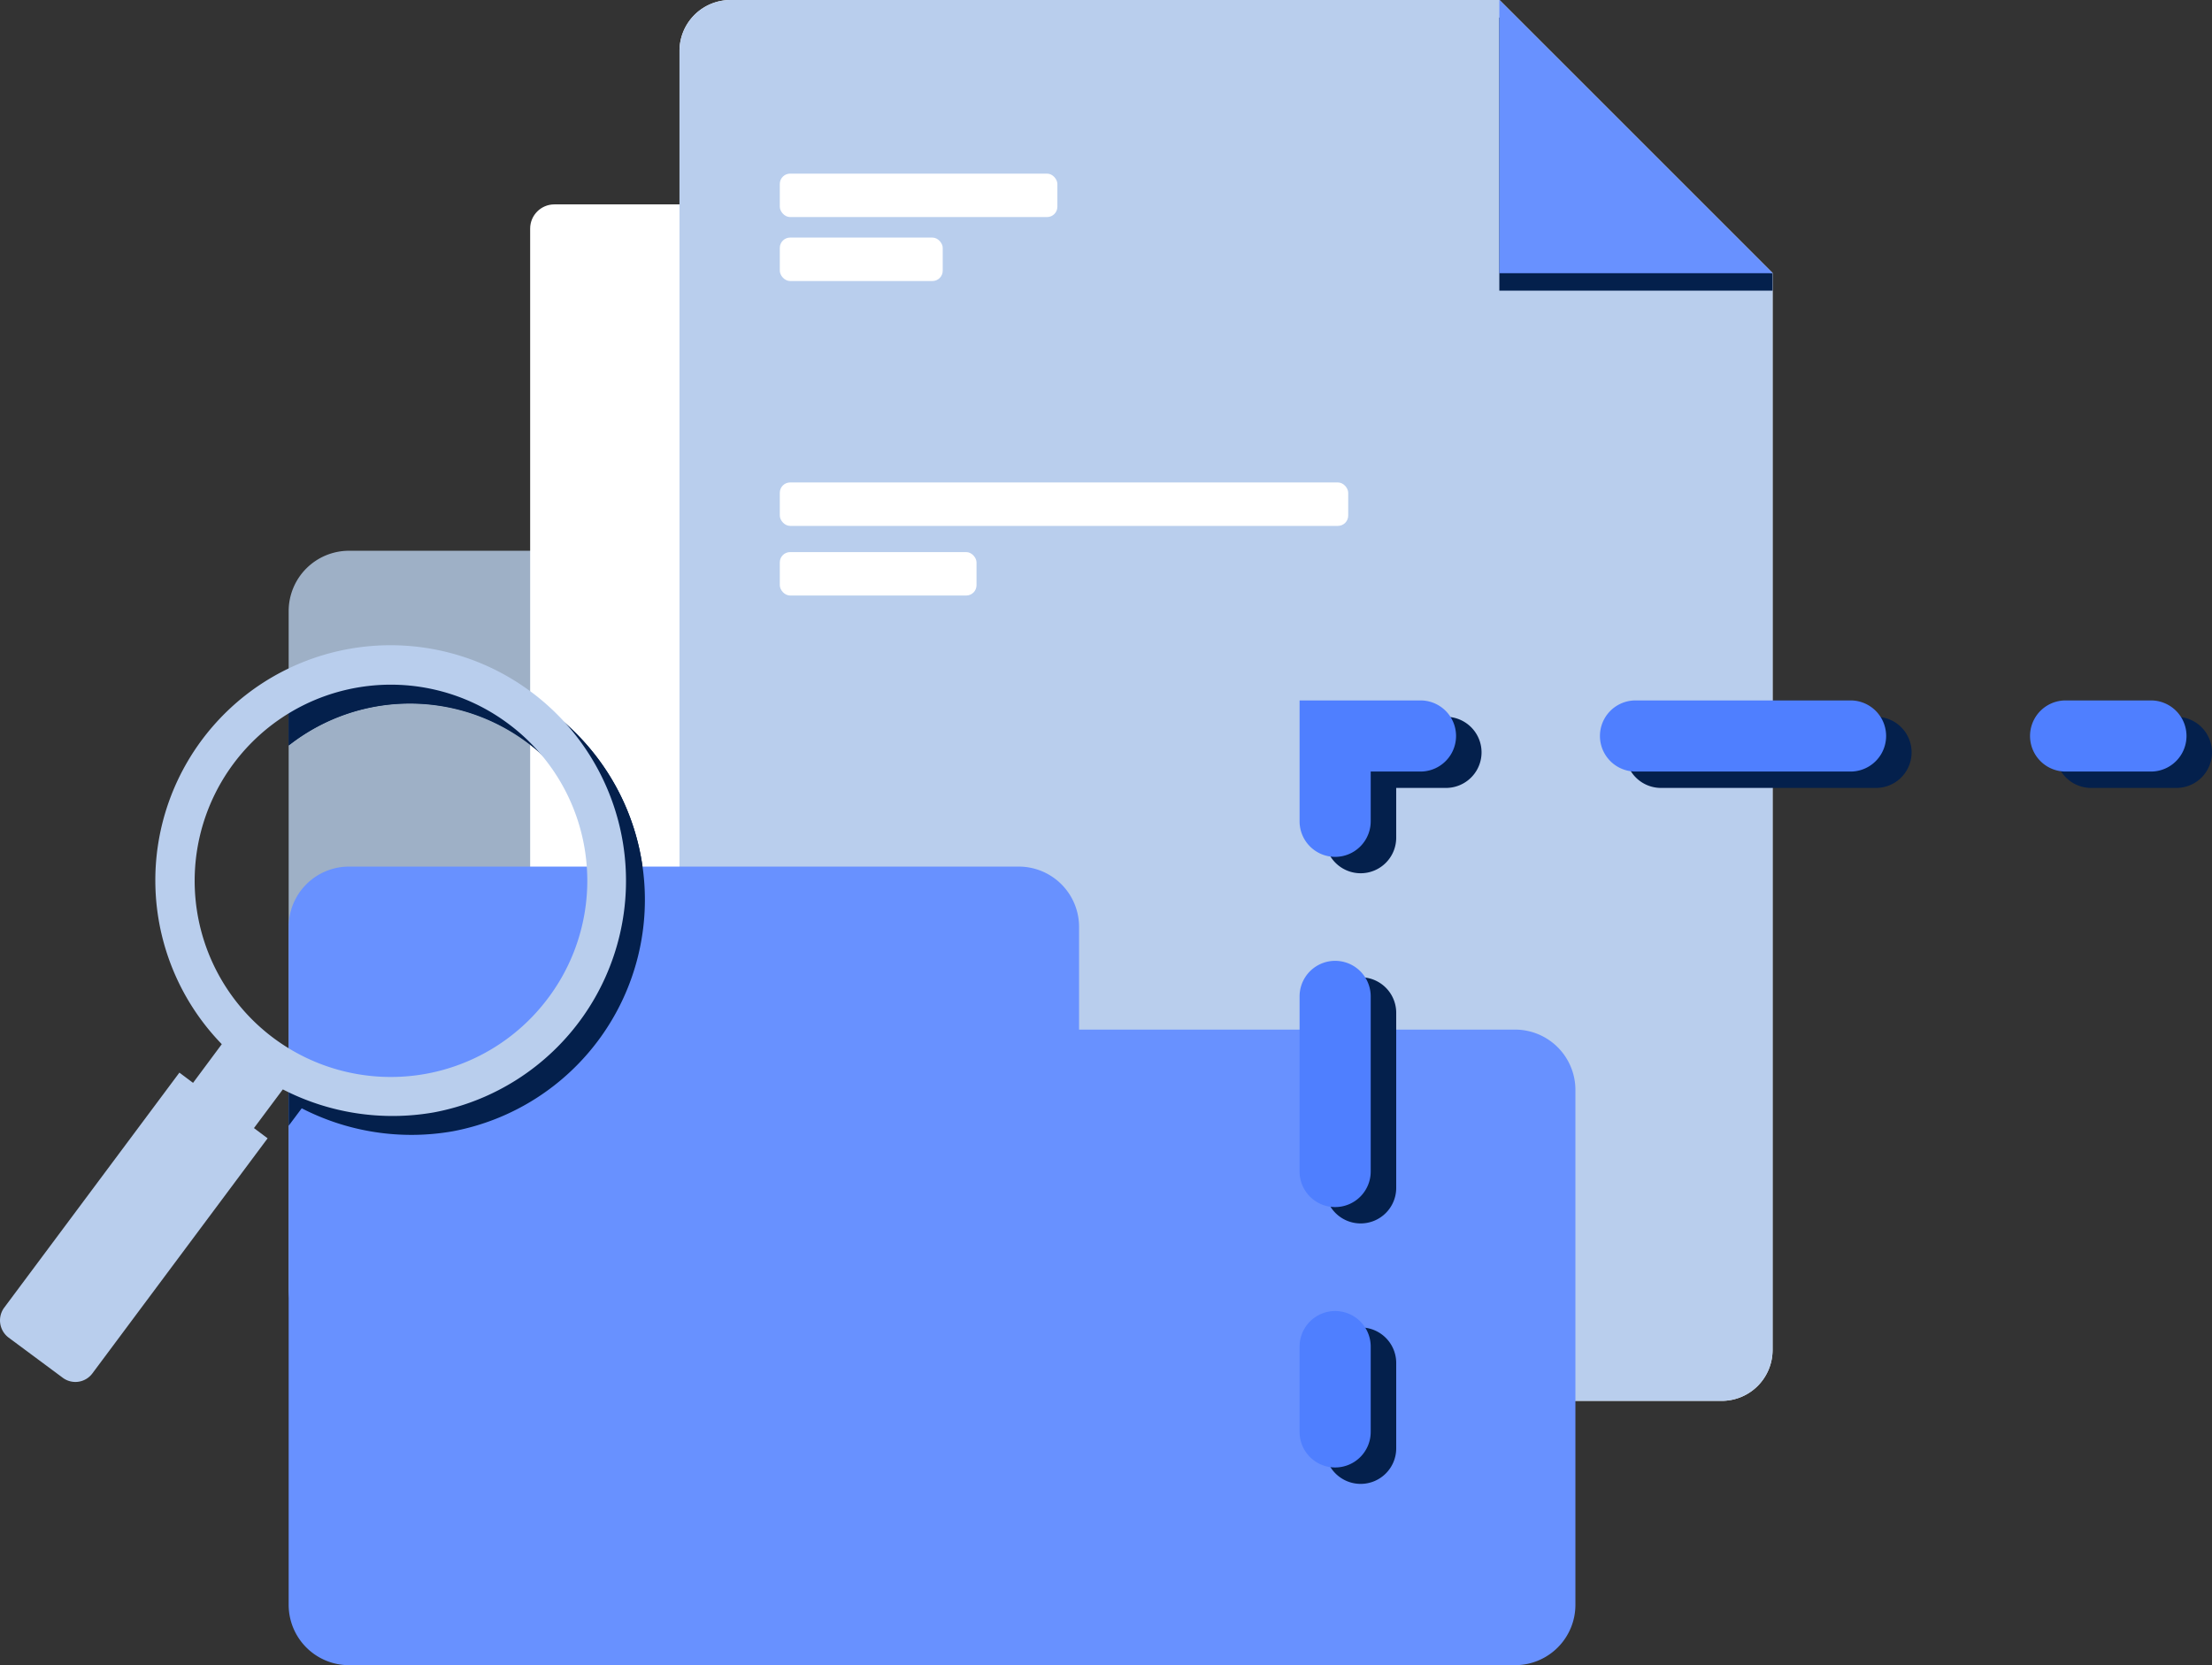
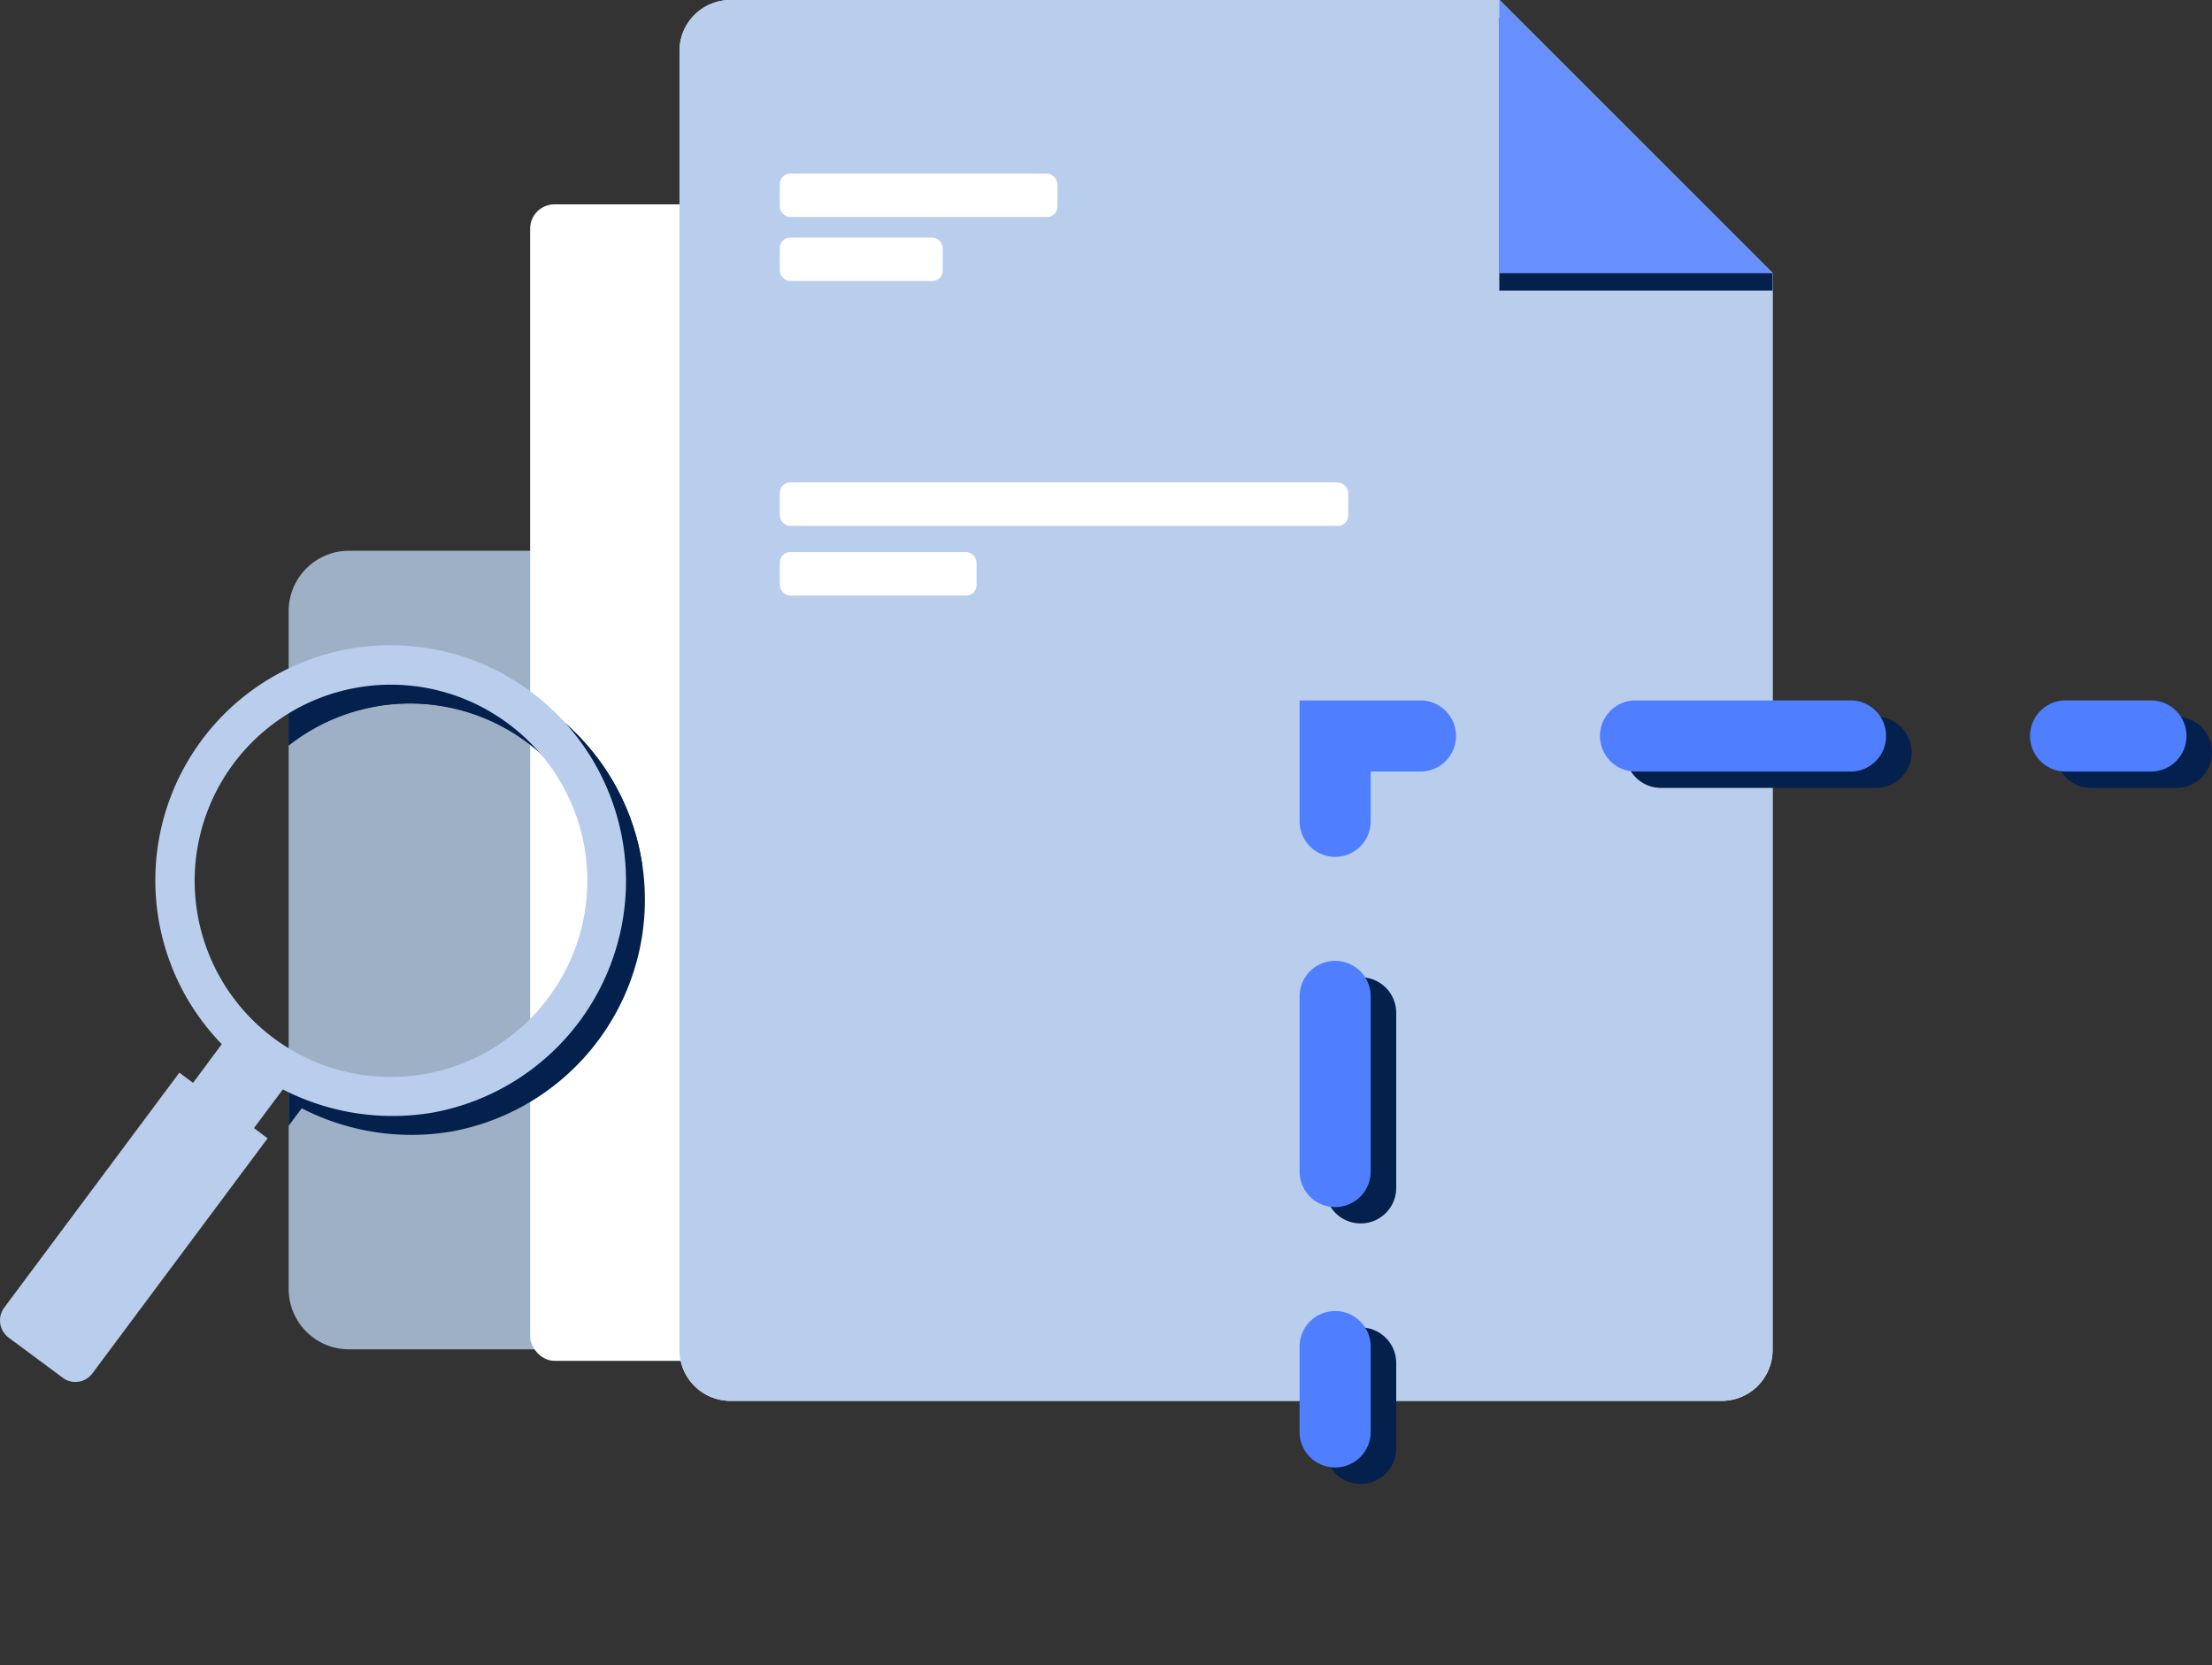
<svg xmlns="http://www.w3.org/2000/svg" width="327.107" height="246.273" viewBox="0 0 327.107 246.273">
  <rect x="0" y="0" width="327.107" height="246.273" fill="#333333" stroke="none" />
  <g id="Group_1065" data-name="Group 1065" transform="translate(-932.865 -448.023)">
    <path id="Path_1351" data-name="Path 1351" d="M1070.045,580.747v15.182a8.926,8.926,0,0,1-8.927,8.927H962.087a8.926,8.926,0,0,1-8.927-8.927V495.676a8.928,8.928,0,0,1,8.927-8.927h172.428a8.928,8.928,0,0,1,8.927,8.927v76.145a8.926,8.926,0,0,1-8.927,8.927Z" transform="translate(22.392 42.728)" fill="#9eb0c6" />
    <rect id="Rectangle_2995" data-name="Rectangle 2995" width="161.642" height="171.033" rx="3.584" transform="translate(1011.263 478.251)" fill="#fff" />
    <path id="Path_1352" data-name="Path 1352" d="M1142.28,488.428V647.672a7.523,7.523,0,0,1-7.53,7.53H988.189a7.54,7.54,0,0,1-7.551-7.53V455.553a7.54,7.54,0,0,1,7.551-7.53h113.685Z" transform="translate(52.71 0.001)" fill="#fff" />
    <path id="Path_1353" data-name="Path 1353" d="M1078.683,488.428h-40.405V448.023Z" transform="translate(116.306)" fill="#6891ff" />
    <path id="Path_1354" data-name="Path 1354" d="M1142.28,488.428V647.672a7.523,7.523,0,0,1-7.53,7.53H988.189a7.54,7.54,0,0,1-7.551-7.53V455.553a7.54,7.54,0,0,1,7.551-7.53h113.685Z" transform="translate(52.71 0.001)" fill="#b9ceed" />
    <path id="Path_1355" data-name="Path 1355" d="M1078.683,489.653h-40.405V449.248l37.954,37.329,2.451.5Z" transform="translate(116.306 1.352)" fill="#04204c" style="mix-blend-mode: multiply;isolation: isolate" />
-     <path id="Path_1356" data-name="Path 1356" d="M1070.045,533.066V517.884a8.926,8.926,0,0,0-8.927-8.927H962.087a8.926,8.926,0,0,0-8.927,8.927V618.137a8.928,8.928,0,0,0,8.927,8.927h172.428a8.928,8.928,0,0,0,8.927-8.927V541.992a8.926,8.926,0,0,0-8.927-8.927Z" transform="translate(22.392 67.231)" fill="#6891ff" />
    <path id="Path_1357" data-name="Path 1357" d="M1005.489,524.622a34.731,34.731,0,0,0-52.31-24.9V506.7a29.047,29.047,0,1,1,.547,46.084l-.568-.442v10.622l1.935-2.587a35.439,35.439,0,0,0,22.3,3.407,34.847,34.847,0,0,0,28.1-39.164Z" transform="translate(22.39 51.558)" fill="#04204c" style="mix-blend-mode: multiply;isolation: isolate" />
    <path id="Path_1358" data-name="Path 1358" d="M1005.489,524.626h-5.847a28.979,28.979,0,0,0-46.484-17.9v-7a34.742,34.742,0,0,1,52.331,24.9Z" transform="translate(22.39 51.555)" fill="#04204c" />
    <path id="Path_1359" data-name="Path 1359" d="M1011.431,500.283a34.775,34.775,0,0,0-45.769,52.079l-4.249,5.721-2.019-1.514-25.913,34.768a3.179,3.179,0,0,0,.652,4.417l7.993,5.931a3.128,3.128,0,0,0,4.4-.631l25.913-34.768-2.019-1.514,4.27-5.721a35.437,35.437,0,0,0,22.3,3.407,34.846,34.846,0,0,0,14.45-62.175Zm2.5,45.243a29.009,29.009,0,1,1-5.952-40.594A28.908,28.908,0,0,1,1013.934,545.526Z" transform="translate(0 50.089)" fill="#b9ceed" />
    <path id="Path_1360" data-name="Path 1360" d="M1078.683,488.428h-40.405V448.023Z" transform="translate(116.306)" fill="#6891ff" />
    <rect id="Rectangle_2996" data-name="Rectangle 2996" width="41.046" height="6.425" rx="1.527" transform="translate(1048.182 473.701)" fill="#fff" />
    <rect id="Rectangle_2997" data-name="Rectangle 2997" width="24.092" height="6.425" rx="1.527" transform="translate(1048.182 483.16)" fill="#fff" />
    <rect id="Rectangle_2998" data-name="Rectangle 2998" width="84.054" height="6.425" rx="1.527" transform="translate(1048.182 519.375)" fill="#fff" />
    <rect id="Rectangle_2999" data-name="Rectangle 2999" width="29.089" height="6.425" rx="1.527" transform="translate(1048.182 529.674)" fill="#fff" />
    <g id="Group_1062" data-name="Group 1062" transform="translate(1128.818 554.036)" style="mix-blend-mode: multiply;isolation: isolate">
      <path id="Path_1361" data-name="Path 1361" d="M1095.261,508.942h-12.62a5.258,5.258,0,1,1,0-10.517h12.62a5.258,5.258,0,0,1,0,10.517Z" transform="translate(-969.366 -498.425)" fill="#04204c" />
      <path id="Path_1362" data-name="Path 1362" d="M1084.2,508.942h-31.8a5.258,5.258,0,0,1,0-10.517h31.8a5.258,5.258,0,0,1,0,10.517Z" transform="translate(-1002.728 -498.425)" fill="#04204c" />
-       <path id="Path_1363" data-name="Path 1363" d="M1031.286,521.562a5.258,5.258,0,0,1-5.258-5.258V498.425h17.878a5.258,5.258,0,1,1,0,10.517h-7.362V516.3A5.257,5.257,0,0,1,1031.286,521.562Z" transform="translate(-1026.028 -498.425)" fill="#04204c" />
      <path id="Path_1364" data-name="Path 1364" d="M1031.286,553.148a5.258,5.258,0,0,1-5.258-5.258V522a5.258,5.258,0,0,1,10.517,0V547.89A5.257,5.257,0,0,1,1031.286,553.148Z" transform="translate(-1026.028 -478.221)" fill="#04204c" />
      <path id="Path_1365" data-name="Path 1365" d="M1031.286,564.5a5.258,5.258,0,0,1-5.258-5.258v-12.62a5.258,5.258,0,0,1,10.517,0v12.62A5.257,5.257,0,0,1,1031.286,564.5Z" transform="translate(-1026.028 -451.053)" fill="#04204c" />
    </g>
    <g id="Group_1064" data-name="Group 1064" transform="translate(1125.047 551.613)">
      <g id="Group_1063" data-name="Group 1063">
        <path id="Path_1366" data-name="Path 1366" d="M1093.469,507.79h-12.62a5.258,5.258,0,1,1,0-10.517h12.62a5.258,5.258,0,0,1,0,10.517Z" transform="translate(-967.573 -497.273)" fill="#4f7fff" />
        <path id="Path_1367" data-name="Path 1367" d="M1082.41,507.79h-31.8a5.258,5.258,0,1,1,0-10.517h31.8a5.258,5.258,0,0,1,0,10.517Z" transform="translate(-1000.935 -497.273)" fill="#4f7fff" />
        <path id="Path_1368" data-name="Path 1368" d="M1029.493,520.41a5.259,5.259,0,0,1-5.259-5.258V497.273h17.879a5.258,5.258,0,0,1,0,10.517h-7.362v7.362A5.259,5.259,0,0,1,1029.493,520.41Z" transform="translate(-1024.235 -497.273)" fill="#4f7fff" />
        <path id="Path_1369" data-name="Path 1369" d="M1029.493,552a5.259,5.259,0,0,1-5.259-5.258v-25.9a5.258,5.258,0,0,1,10.517,0v25.9A5.259,5.259,0,0,1,1029.493,552Z" transform="translate(-1024.235 -477.07)" fill="#4f7fff" />
        <path id="Path_1370" data-name="Path 1370" d="M1029.493,563.344a5.258,5.258,0,0,1-5.259-5.258v-12.62a5.258,5.258,0,0,1,10.517,0v12.62A5.257,5.257,0,0,1,1029.493,563.344Z" transform="translate(-1024.235 -449.902)" fill="#4f7fff" />
      </g>
    </g>
  </g>
</svg>